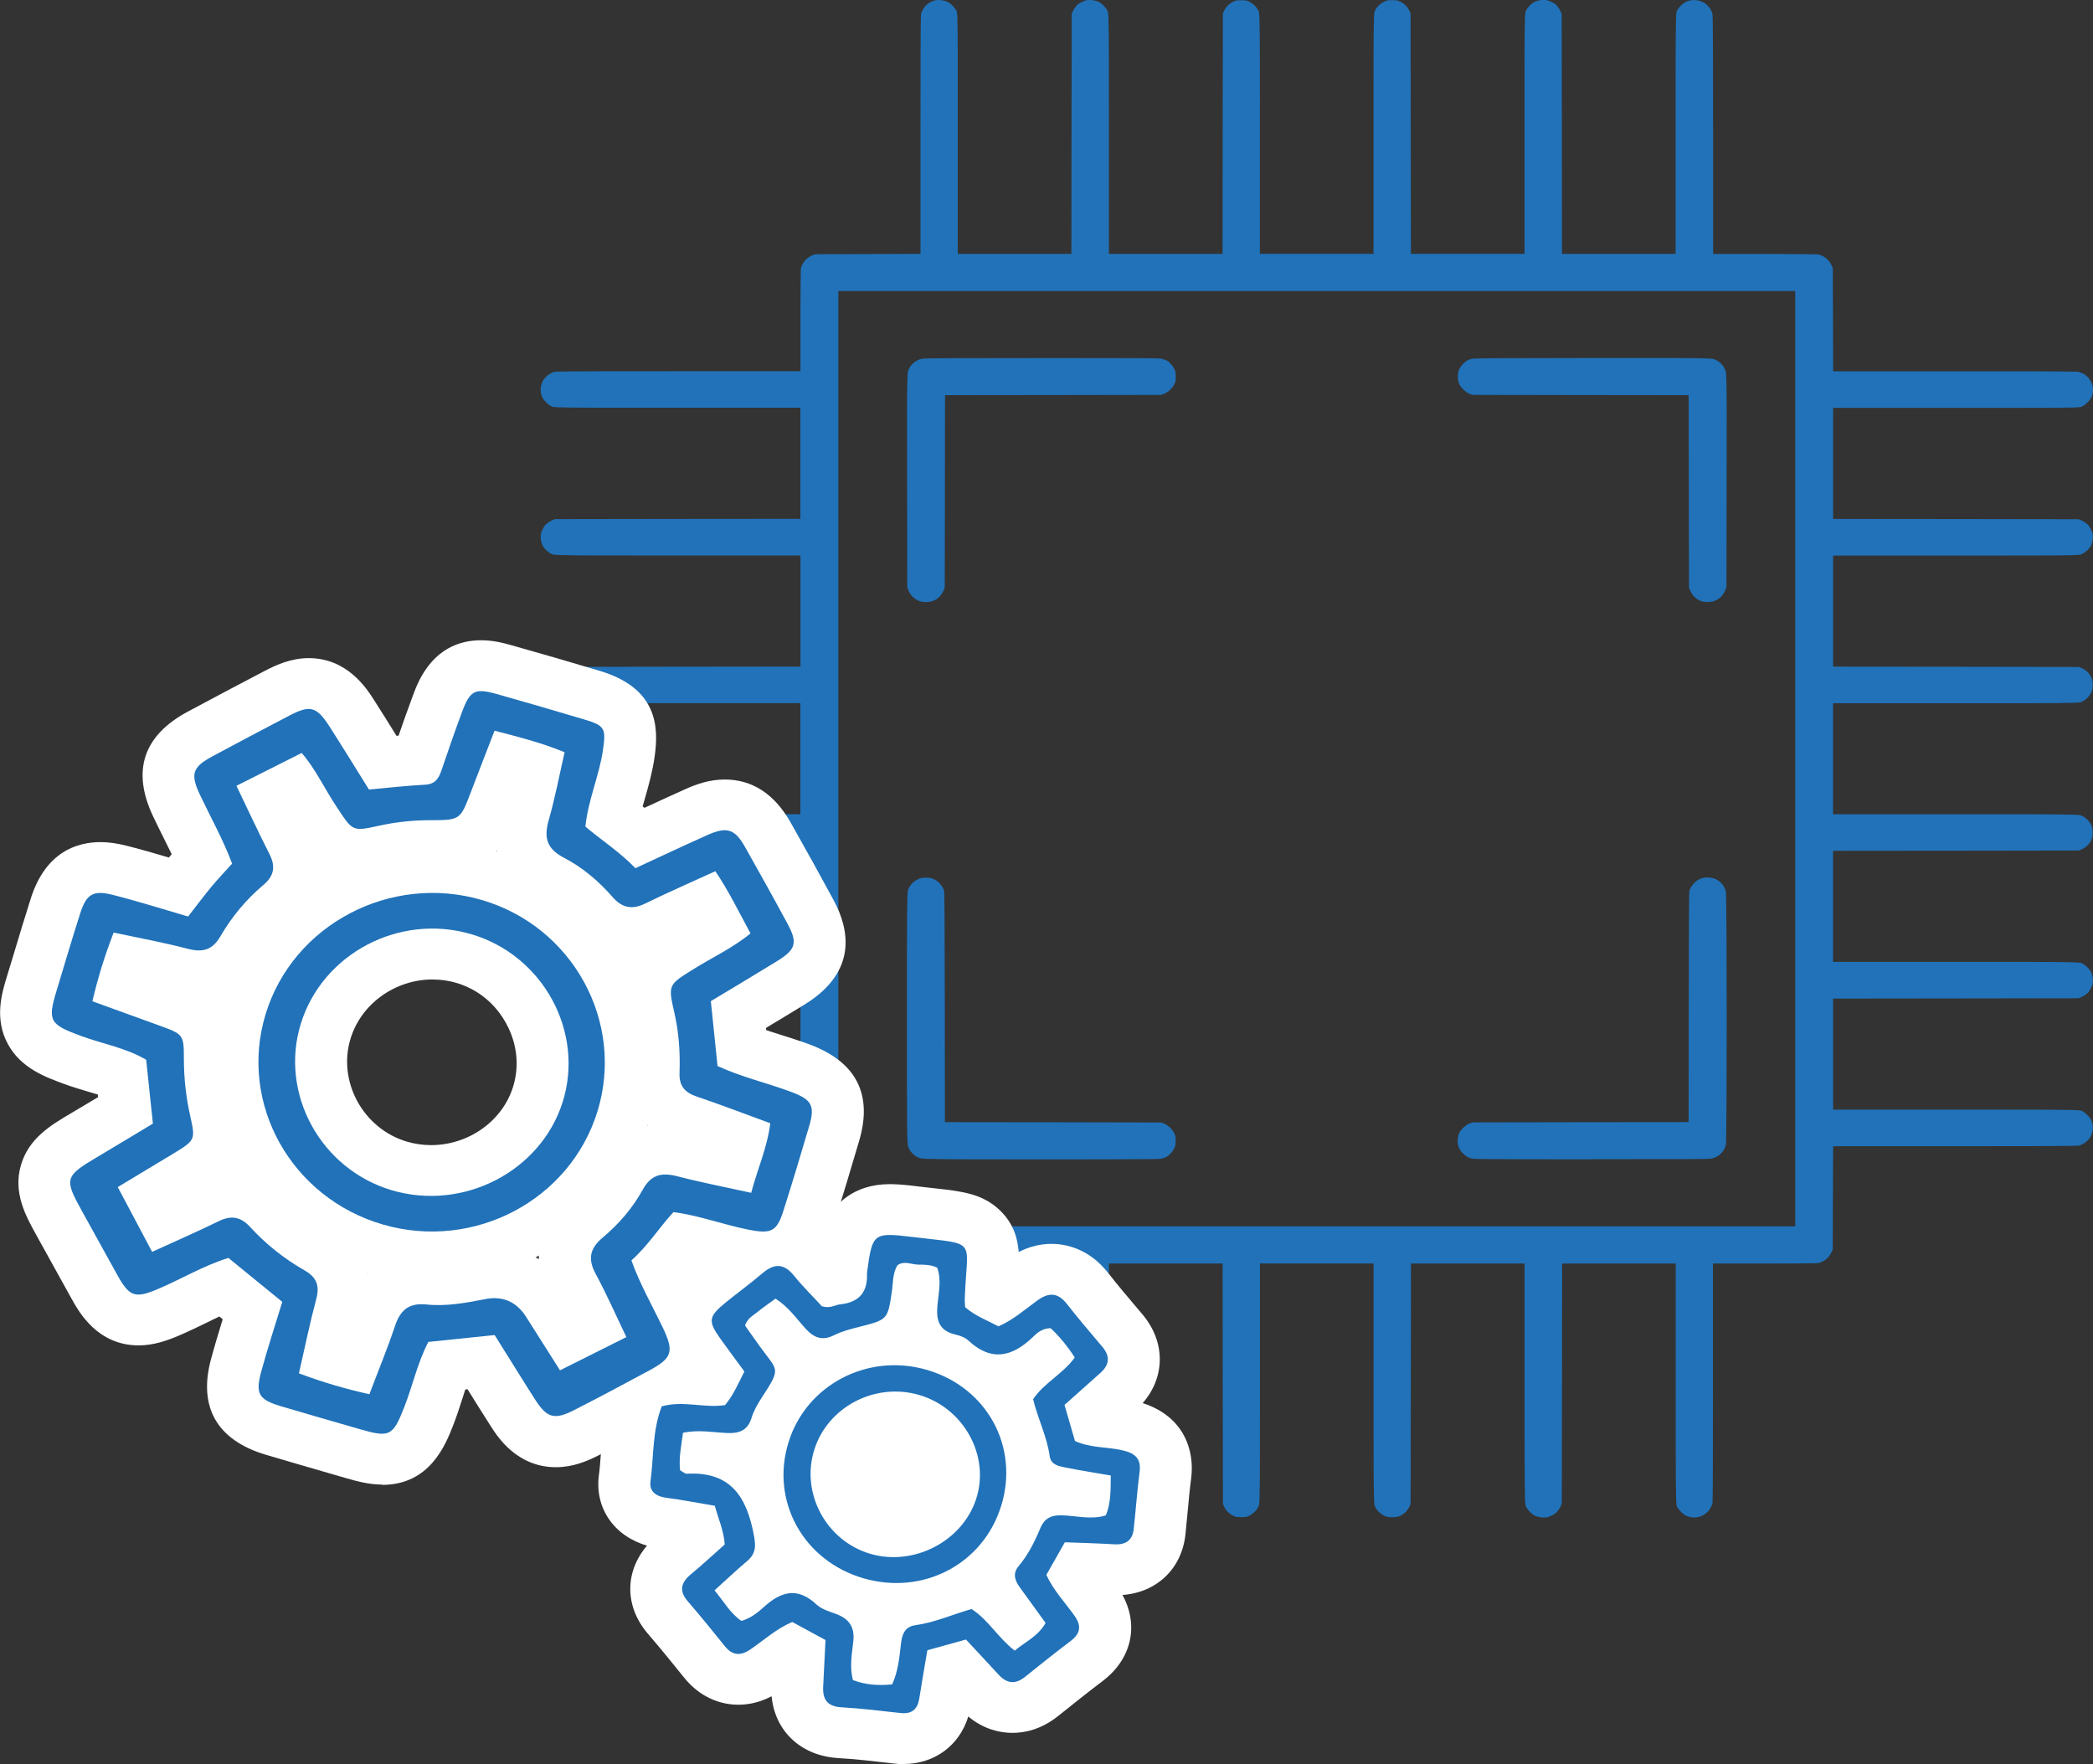
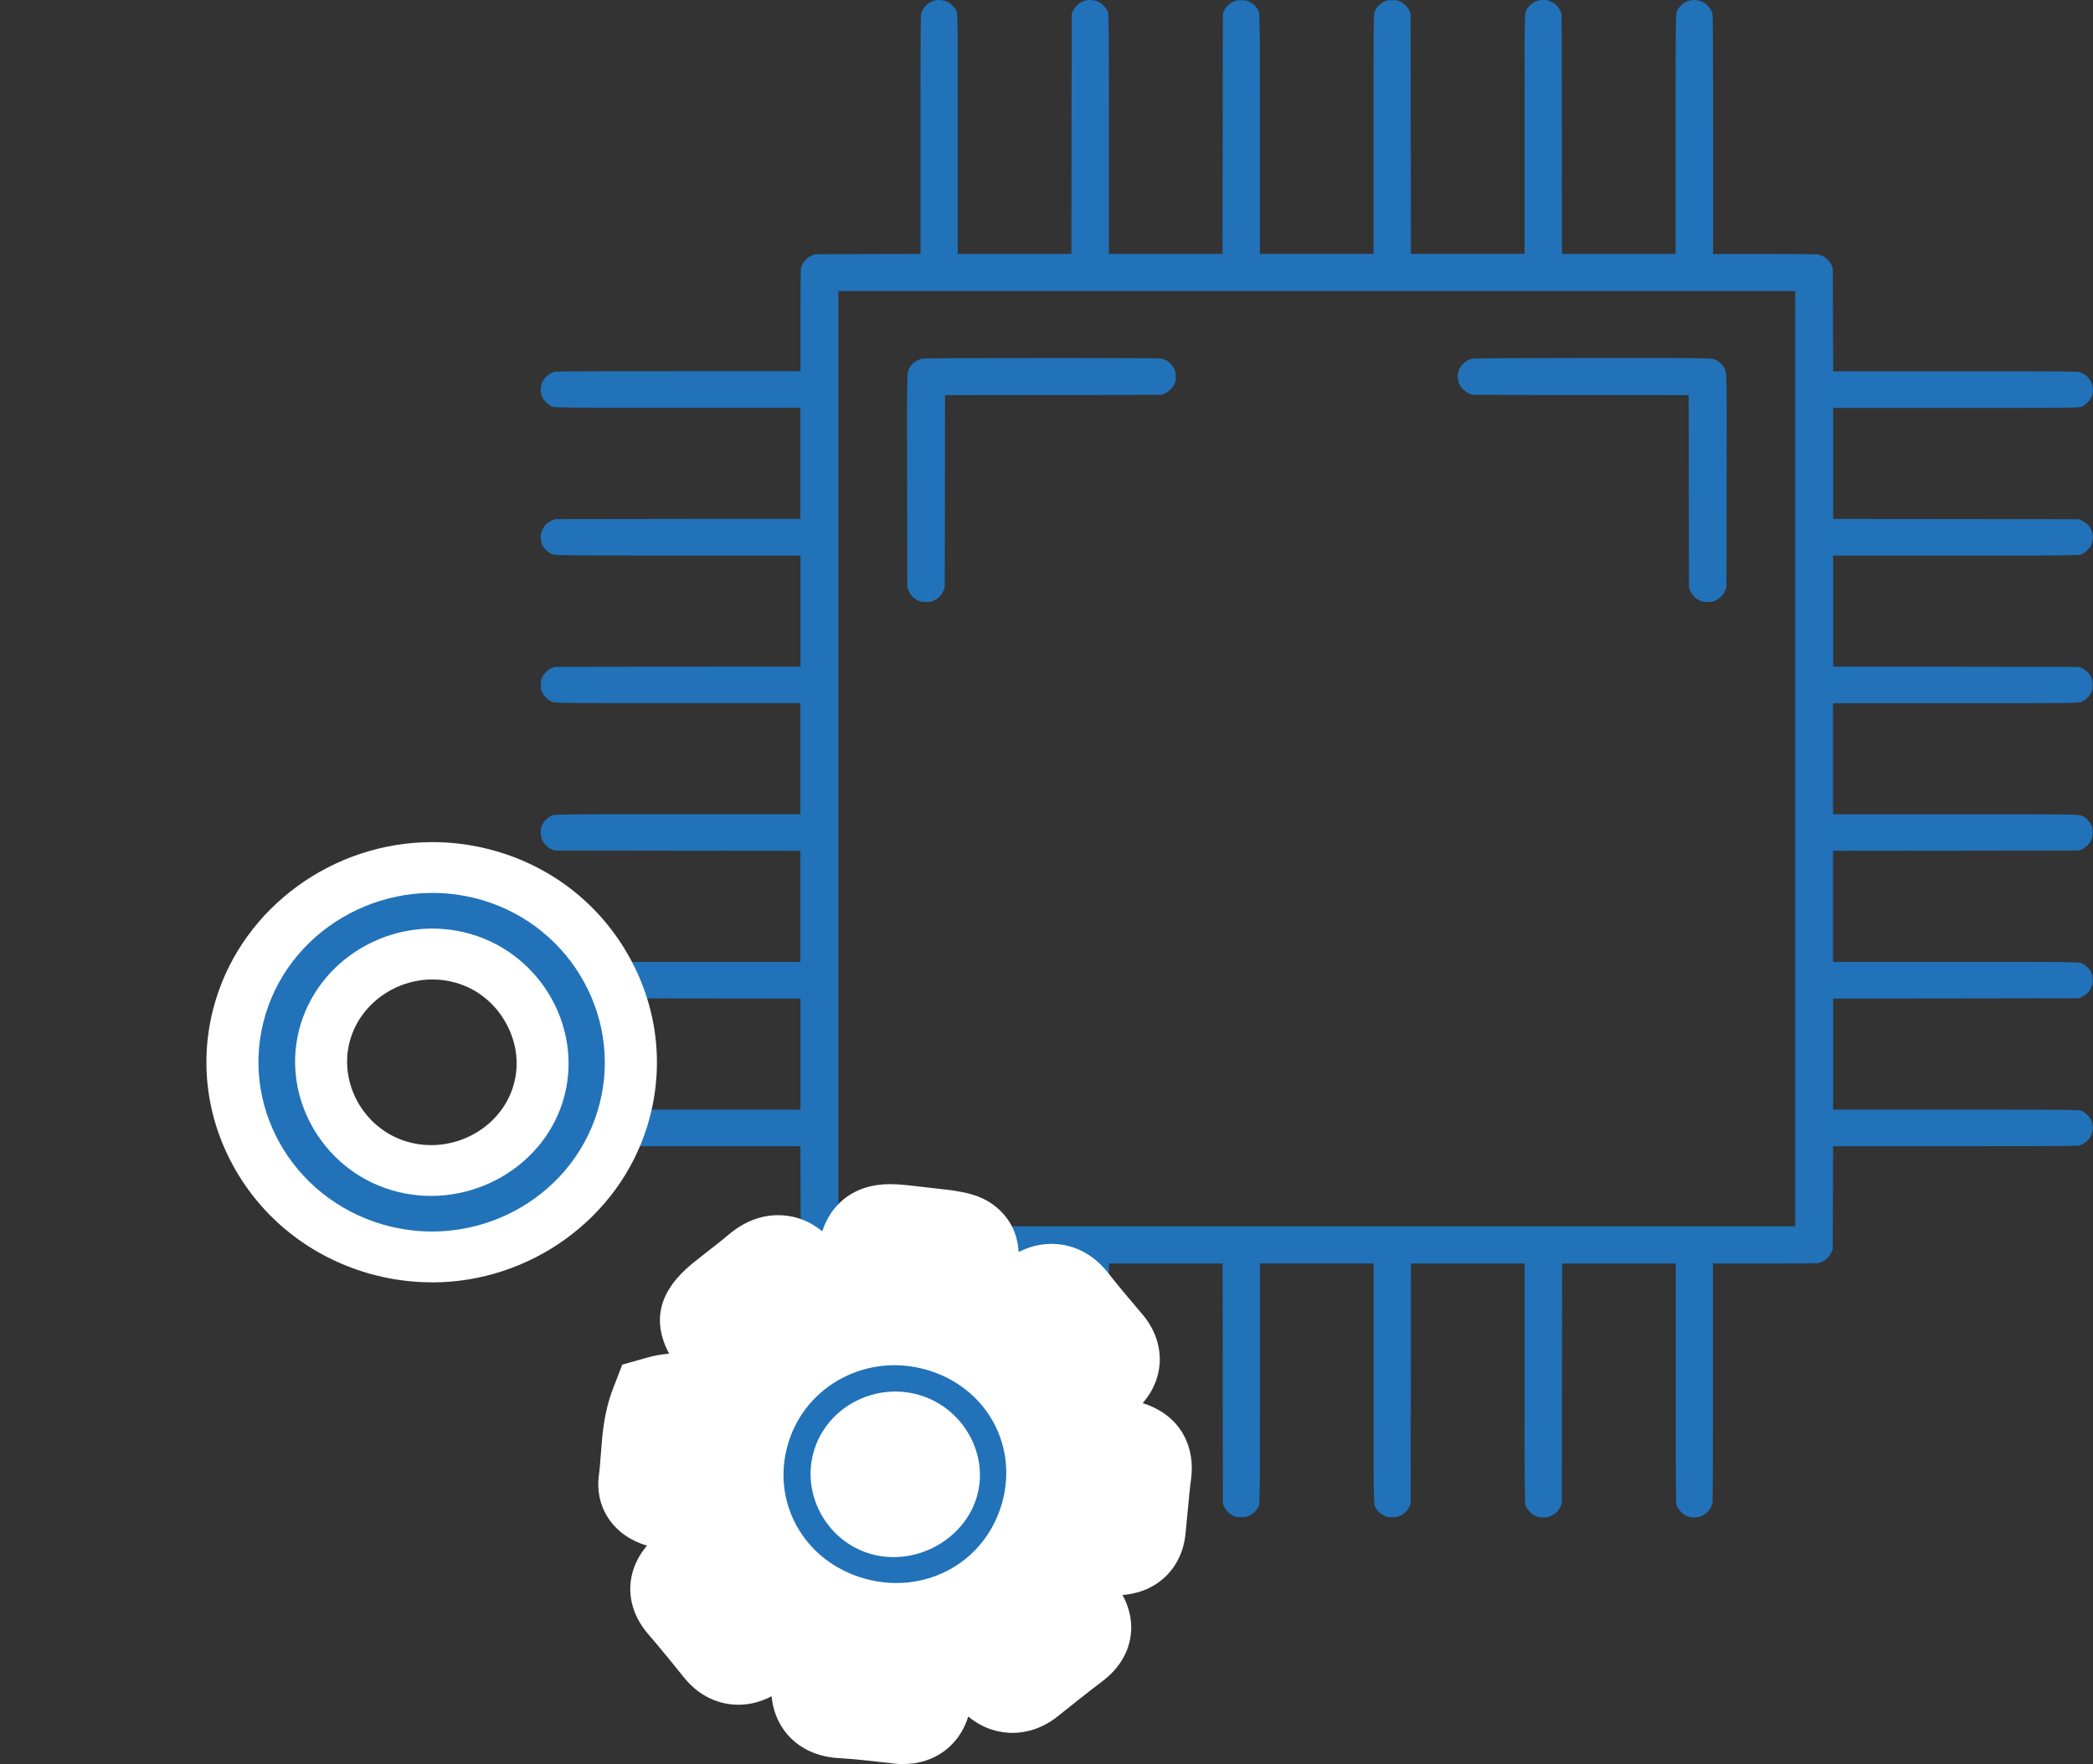
<svg xmlns="http://www.w3.org/2000/svg" width="70" height="59" viewBox="0 0 70 59" fill="none">
  <rect x="0" y="0" width="70" height="59" fill="#333333" stroke="none" />
  <g clip-path="url(#clip0_29_64)">
    <path fill-rule="evenodd" clip-rule="evenodd" d="M56.657 50.751C56.551 50.751 56.447 50.723 56.356 50.675C56.283 50.632 56.147 50.493 56.114 50.434C56.104 50.415 56.093 50.396 56.084 50.381C56.084 50.377 56.08 50.375 56.078 50.371C56.043 50.221 56.045 49.406 56.045 47.293V42.258H52.245L52.24 46.516L52.234 50.282L52.21 50.345C52.178 50.432 52.087 50.559 52.035 50.603H52.033C51.977 50.651 51.837 50.721 51.761 50.74C51.722 50.748 51.677 50.753 51.629 50.753C51.513 50.753 51.387 50.723 51.303 50.677C51.223 50.632 51.094 50.497 51.063 50.436V50.432C51.053 50.411 51.042 50.394 51.033 50.379C51.031 50.375 51.027 50.368 51.025 50.364C50.99 50.223 50.99 49.444 50.99 47.177V42.258H47.189L47.185 46.525L47.178 50.292L47.163 50.333C47.092 50.52 46.947 50.66 46.76 50.723C46.734 50.732 46.66 50.744 46.563 50.744C46.466 50.744 46.392 50.732 46.369 50.723C46.215 50.67 46.075 50.554 46.008 50.425C45.999 50.407 45.991 50.392 45.982 50.375C45.98 50.371 45.976 50.364 45.974 50.36C45.939 50.219 45.939 49.438 45.939 47.164V42.256H42.138V47.164C42.138 49.435 42.138 50.219 42.104 50.36C42.102 50.364 42.099 50.371 42.095 50.375C42.086 50.39 42.078 50.407 42.069 50.423C42.002 50.552 41.86 50.668 41.711 50.721H41.709C41.672 50.736 41.659 50.74 41.514 50.74C41.37 50.74 41.359 50.736 41.32 50.723H41.318C41.13 50.658 40.987 50.518 40.916 50.333L40.901 50.292L40.894 46.525L40.89 42.258H37.089V47.175C37.089 49.444 37.089 50.223 37.055 50.364C37.053 50.368 37.05 50.375 37.046 50.379C37.038 50.396 37.029 50.413 37.018 50.432V50.436C36.986 50.497 36.858 50.632 36.776 50.677C36.692 50.723 36.569 50.753 36.452 50.753C36.405 50.753 36.359 50.748 36.321 50.738C36.247 50.721 36.107 50.651 36.051 50.603H36.048C35.997 50.559 35.906 50.43 35.871 50.341L35.848 50.28L35.841 46.516L35.837 42.258H32.036V47.293C32.036 49.406 32.036 50.221 32.004 50.371C32.004 50.375 31.999 50.377 31.997 50.381C31.989 50.398 31.978 50.415 31.967 50.434C31.935 50.493 31.799 50.635 31.723 50.677C31.637 50.725 31.531 50.751 31.423 50.751C31.315 50.751 31.209 50.725 31.114 50.677C30.971 50.605 30.842 50.438 30.803 50.282C30.788 50.024 30.786 48.116 30.786 46.465V42.258H28.844C27.974 42.258 27.395 42.25 27.283 42.246C27.069 42.206 26.879 42.043 26.799 41.83L26.782 41.783L26.769 38.334H22.467C20.794 38.334 18.857 38.334 18.57 38.319C18.537 38.309 18.474 38.286 18.427 38.262H18.423C18.278 38.193 18.164 38.062 18.112 37.901C18.058 37.737 18.075 37.559 18.159 37.416C18.202 37.344 18.345 37.211 18.405 37.179C18.425 37.169 18.444 37.158 18.459 37.15C18.464 37.15 18.466 37.146 18.47 37.144C18.617 37.112 19.407 37.112 21.008 37.112H22.446H26.771V33.397L22.416 33.392L18.563 33.386L18.498 33.363C18.41 33.331 18.28 33.243 18.235 33.192C18.185 33.135 18.116 32.998 18.097 32.924C18.064 32.787 18.09 32.599 18.159 32.476C18.205 32.398 18.343 32.272 18.405 32.242H18.41C18.431 32.231 18.449 32.221 18.464 32.212C18.468 32.21 18.474 32.206 18.479 32.204C18.623 32.17 19.541 32.17 21.193 32.17H26.769V28.455L22.405 28.451L18.548 28.445L18.509 28.43C18.317 28.358 18.174 28.219 18.11 28.035C18.079 27.953 18.079 27.731 18.11 27.651C18.164 27.501 18.282 27.364 18.414 27.298C18.433 27.29 18.449 27.281 18.464 27.273C18.468 27.271 18.474 27.267 18.479 27.265C18.626 27.231 19.546 27.231 21.202 27.231H26.769V23.516H21.202C19.546 23.516 18.626 23.516 18.479 23.482C18.474 23.48 18.468 23.478 18.464 23.473C18.449 23.465 18.431 23.456 18.414 23.448C18.282 23.383 18.164 23.243 18.11 23.098C18.079 23.015 18.079 22.794 18.11 22.713C18.177 22.528 18.317 22.388 18.509 22.319L18.55 22.304L22.407 22.298L26.771 22.293V18.578H21.198C19.546 18.578 18.626 18.578 18.481 18.544C18.477 18.542 18.47 18.54 18.466 18.536C18.449 18.527 18.431 18.519 18.412 18.509H18.408C18.345 18.477 18.207 18.352 18.161 18.272C18.092 18.152 18.066 17.964 18.099 17.825C18.116 17.753 18.187 17.616 18.235 17.561C18.278 17.508 18.41 17.419 18.5 17.386L18.563 17.362L22.416 17.356L26.769 17.352V13.636H21.008C19.407 13.636 18.617 13.636 18.47 13.605C18.466 13.605 18.464 13.601 18.459 13.598C18.442 13.59 18.425 13.579 18.405 13.569C18.345 13.537 18.202 13.404 18.159 13.33C18.058 13.155 18.058 12.921 18.159 12.735C18.233 12.596 18.403 12.469 18.563 12.431C18.824 12.416 20.779 12.416 22.467 12.416H26.771V10.517C26.771 9.668 26.78 9.102 26.784 8.992C26.825 8.784 26.992 8.598 27.21 8.52L27.257 8.503L30.786 8.49V4.285C30.786 2.637 30.786 0.726 30.801 0.469C30.825 0.378 30.9 0.245 30.965 0.182C31.038 0.11 31.166 0.036 31.259 0.015C31.298 0.006 31.343 5.19956e-06 31.393 5.19956e-06C31.511 5.19956e-06 31.639 0.03 31.721 0.076C31.794 0.116 31.93 0.258 31.963 0.317C31.974 0.336 31.984 0.355 31.993 0.369C31.993 0.374 31.997 0.376 31.999 0.38C32.034 0.53 32.032 1.345 32.032 3.458V8.492H35.833L35.837 4.234L35.843 0.471L35.867 0.407C35.9 0.321 35.99 0.194 36.042 0.15H36.044C36.1 0.101 36.241 0.032 36.316 0.013C36.355 0.004 36.401 5.19956e-06 36.448 5.19956e-06C36.565 5.19956e-06 36.69 0.03 36.774 0.076C36.854 0.12 36.983 0.255 37.014 0.317V0.321C37.025 0.342 37.035 0.359 37.044 0.374C37.046 0.378 37.05 0.384 37.053 0.388C37.087 0.53 37.087 1.309 37.087 3.576V8.492H40.888L40.892 4.224L40.899 0.458L40.914 0.418C40.985 0.23 41.13 0.093 41.316 0.027H41.318C41.354 0.013 41.367 0.008 41.512 0.008C41.657 0.008 41.667 0.013 41.706 0.025H41.709C41.86 0.078 42 0.194 42.067 0.323C42.076 0.342 42.084 0.357 42.093 0.372C42.095 0.376 42.099 0.382 42.102 0.386C42.136 0.528 42.136 1.309 42.136 3.582V8.49H45.937V3.582C45.937 1.311 45.937 0.528 45.971 0.386C45.974 0.382 45.976 0.376 45.98 0.372C45.989 0.357 45.997 0.34 46.006 0.323C46.073 0.194 46.215 0.078 46.364 0.025H46.367C46.403 0.011 46.416 0.006 46.561 0.006C46.706 0.006 46.716 0.011 46.755 0.023H46.757C46.945 0.089 47.088 0.228 47.161 0.414L47.176 0.454L47.183 4.222L47.187 8.49H50.988V3.572C50.988 1.307 50.988 0.528 51.022 0.386C51.025 0.382 51.027 0.376 51.031 0.372C51.04 0.355 51.048 0.338 51.059 0.319V0.315C51.092 0.253 51.219 0.118 51.301 0.074C51.385 0.027 51.508 -0.002 51.625 -0.002C51.672 -0.002 51.718 0.002 51.757 0.013C51.83 0.03 51.97 0.099 52.027 0.148H52.029C52.081 0.192 52.171 0.321 52.206 0.41L52.23 0.471L52.236 4.234L52.24 8.492H56.041V3.458C56.041 1.345 56.041 0.53 56.074 0.38C56.074 0.376 56.078 0.374 56.08 0.369C56.089 0.353 56.099 0.336 56.11 0.317C56.143 0.258 56.279 0.118 56.354 0.076C56.443 0.027 56.546 0.002 56.657 0.002C56.767 0.002 56.87 0.027 56.965 0.076C57.108 0.148 57.237 0.315 57.276 0.471C57.291 0.728 57.294 2.637 57.294 4.287V8.494H59.237C60.105 8.494 60.684 8.503 60.796 8.507C61.01 8.547 61.2 8.71 61.28 8.923L61.297 8.969L61.31 12.418H65.612C67.286 12.418 69.223 12.418 69.51 12.433C69.542 12.444 69.605 12.467 69.652 12.49H69.657C69.801 12.56 69.916 12.691 69.968 12.851C70.022 13.016 70.004 13.193 69.92 13.337C69.877 13.409 69.734 13.541 69.674 13.573C69.654 13.584 69.635 13.594 69.62 13.603C69.616 13.603 69.614 13.607 69.609 13.609C69.462 13.641 68.672 13.641 67.072 13.641H65.634H61.308V17.356L65.664 17.36L69.514 17.366L69.579 17.39C69.668 17.421 69.797 17.51 69.842 17.561C69.892 17.618 69.961 17.755 69.981 17.829C70.013 17.966 69.987 18.154 69.918 18.276C69.873 18.354 69.734 18.481 69.672 18.509H69.668C69.646 18.521 69.629 18.53 69.614 18.538C69.609 18.54 69.603 18.544 69.598 18.547C69.454 18.58 68.536 18.58 66.884 18.58H61.308V22.296L65.675 22.3L69.527 22.306L69.568 22.321C69.76 22.39 69.901 22.532 69.968 22.713C69.998 22.796 69.998 23.017 69.968 23.098C69.914 23.247 69.795 23.385 69.663 23.45C69.644 23.459 69.629 23.467 69.611 23.476C69.607 23.478 69.6 23.482 69.596 23.484C69.449 23.518 68.529 23.518 66.873 23.518H61.306V27.233H66.873C68.529 27.233 69.449 27.233 69.596 27.267C69.6 27.269 69.607 27.271 69.611 27.275C69.626 27.284 69.644 27.292 69.661 27.3C69.793 27.366 69.912 27.505 69.966 27.651C69.996 27.733 69.996 27.955 69.966 28.035C69.899 28.221 69.758 28.36 69.566 28.43L69.525 28.445L65.672 28.451L61.306 28.455V32.17H66.884C68.536 32.17 69.454 32.17 69.598 32.204C69.603 32.206 69.609 32.208 69.614 32.212C69.631 32.221 69.648 32.229 69.668 32.24H69.672C69.734 32.272 69.873 32.396 69.918 32.476C69.987 32.597 70.013 32.785 69.981 32.924C69.963 32.996 69.892 33.133 69.842 33.188C69.799 33.24 69.668 33.329 69.577 33.363L69.514 33.386L65.664 33.392L61.308 33.397V37.112H67.07C68.67 37.112 69.46 37.112 69.607 37.144C69.611 37.144 69.614 37.148 69.618 37.15C69.635 37.158 69.652 37.169 69.672 37.179C69.732 37.211 69.875 37.344 69.918 37.418C70.019 37.593 70.019 37.828 69.918 38.013C69.845 38.153 69.674 38.279 69.514 38.317C69.253 38.332 67.299 38.334 65.61 38.334H61.308L61.295 41.783L61.276 41.836C61.265 41.864 61.222 41.946 61.183 41.999C61.094 42.123 60.947 42.218 60.792 42.246C60.682 42.252 60.103 42.258 59.233 42.258H57.289V46.465C57.289 48.101 57.289 49.995 57.274 50.276C57.263 50.307 57.24 50.368 57.216 50.415V50.419C57.114 50.622 56.894 50.753 56.65 50.753L56.657 50.751ZM28.039 41.015H60.041V9.733H28.039V41.015Z" fill="#2172B9" />
    <path fill-rule="evenodd" clip-rule="evenodd" d="M30.967 20.136C30.881 20.136 30.809 20.125 30.777 20.113C30.576 20.043 30.442 19.912 30.371 19.714L30.343 19.636L30.337 15.486C30.334 13.934 30.332 13.155 30.345 12.748C30.354 12.427 30.369 12.402 30.388 12.361C30.397 12.347 30.406 12.33 30.414 12.311C30.486 12.163 30.654 12.039 30.835 11.996C31.01 11.979 32.213 11.975 34.818 11.975C35.15 11.975 35.459 11.975 35.748 11.975C37.616 11.975 38.644 11.979 38.81 11.99C38.897 12.007 38.996 12.043 39.026 12.062H39.031C39.139 12.127 39.26 12.279 39.303 12.404C39.327 12.471 39.333 12.687 39.314 12.756C39.26 12.942 39.083 13.123 38.892 13.187L38.836 13.206L35.472 13.212L31.606 13.216L31.602 16.683L31.596 19.651L31.572 19.714C31.498 19.91 31.349 20.056 31.162 20.113C31.127 20.123 31.06 20.136 30.971 20.136H30.967Z" fill="#2172B9" />
    <path fill-rule="evenodd" clip-rule="evenodd" d="M57.112 20.136C57.024 20.136 56.957 20.125 56.924 20.115C56.734 20.056 56.585 19.912 56.514 19.718L56.488 19.653L56.482 16.683L56.477 13.216L52.612 13.212L49.247 13.206L49.191 13.187C49.092 13.153 48.997 13.09 48.915 13.001C48.805 12.883 48.768 12.796 48.757 12.621C48.746 12.452 48.8 12.309 48.921 12.18C49.029 12.068 49.098 12.028 49.252 11.994C49.446 11.979 50.811 11.975 53.24 11.973H53.929C54.333 11.973 54.691 11.973 55.007 11.973C56.372 11.973 57.212 11.973 57.326 12.011C57.33 12.011 57.343 12.02 57.354 12.026C57.371 12.034 57.389 12.043 57.408 12.051C57.51 12.098 57.622 12.207 57.669 12.307C57.678 12.326 57.687 12.342 57.695 12.357C57.715 12.397 57.73 12.423 57.739 12.744C57.752 13.151 57.749 13.93 57.747 15.481L57.741 19.631L57.713 19.71C57.641 19.91 57.508 20.041 57.304 20.111C57.272 20.121 57.201 20.132 57.114 20.132L57.112 20.136Z" fill="#2172B9" />
-     <path fill-rule="evenodd" clip-rule="evenodd" d="M33.615 38.773C31.85 38.773 30.879 38.773 30.758 38.733C30.753 38.733 30.738 38.725 30.727 38.718C30.712 38.71 30.695 38.702 30.676 38.693C30.574 38.647 30.462 38.537 30.414 38.438C30.404 38.416 30.395 38.4 30.386 38.383C30.382 38.374 30.375 38.362 30.373 38.357C30.332 38.229 30.332 37.359 30.332 34.775V33.574C30.332 30.741 30.332 29.886 30.369 29.758C30.369 29.753 30.373 29.747 30.378 29.738C30.382 29.73 30.386 29.72 30.391 29.711C30.464 29.551 30.632 29.411 30.807 29.365C30.825 29.361 30.887 29.352 30.969 29.352C31.051 29.352 31.108 29.361 31.118 29.363C31.33 29.416 31.494 29.57 31.574 29.783C31.591 29.928 31.593 30.756 31.598 33.437L31.602 37.53L35.468 37.534L38.832 37.541L38.888 37.559C39.078 37.623 39.255 37.804 39.309 37.99C39.329 38.06 39.322 38.275 39.298 38.345C39.255 38.467 39.134 38.617 39.026 38.682H39.022C38.99 38.706 38.892 38.742 38.806 38.758C38.53 38.775 35.843 38.775 34.822 38.775H33.612L33.615 38.773Z" fill="#2172B9" />
-     <path fill-rule="evenodd" clip-rule="evenodd" d="M53.255 38.773C52.236 38.773 49.55 38.773 49.273 38.756C49.118 38.727 49.027 38.678 48.917 38.564C48.796 38.438 48.742 38.294 48.753 38.123C48.766 37.948 48.8 37.861 48.913 37.741C48.995 37.654 49.09 37.591 49.189 37.557L49.245 37.538L52.61 37.532L56.475 37.528L56.48 33.435C56.484 30.756 56.486 29.928 56.503 29.781C56.583 29.572 56.749 29.416 56.952 29.361C56.989 29.35 57.039 29.346 57.091 29.346C57.199 29.346 57.315 29.369 57.389 29.405C57.561 29.489 57.676 29.633 57.723 29.821C57.758 30.361 57.758 37.752 57.723 38.283C57.663 38.524 57.484 38.695 57.235 38.75C57.08 38.769 55.953 38.769 53.255 38.769V38.773Z" fill="#2172B9" />
-     <path d="M12.778 49.651C12.35 49.651 11.942 49.543 11.53 49.423L11.013 49.273C10.314 49.07 9.588 48.861 8.873 48.648C7.256 48.16 6.627 47.059 7.055 45.463C7.178 45.007 7.314 44.559 7.448 44.122C7.409 44.091 7.372 44.061 7.336 44.029C7.204 44.091 7.072 44.156 6.936 44.224C6.64 44.367 6.334 44.517 6.006 44.658C5.595 44.834 5.144 44.996 4.636 44.996C3.267 44.996 2.645 43.886 2.412 43.468C2.142 42.984 1.874 42.501 1.609 42.018L1.209 41.296C0.862 40.667 0.428 39.886 0.702 38.961C0.965 38.064 1.71 37.625 2.369 37.236C2.676 37.055 2.98 36.873 3.282 36.692C3.28 36.664 3.276 36.635 3.274 36.607C3.174 36.576 3.071 36.546 2.963 36.515C2.684 36.432 2.397 36.346 2.095 36.234C1.507 36.016 0.7 35.719 0.266 34.923C-0.199 34.072 0.06 33.217 0.233 32.652C0.313 32.392 0.391 32.132 0.469 31.875C0.648 31.277 0.836 30.659 1.03 30.047C1.527 28.489 2.574 28.164 3.364 28.164C3.63 28.164 3.904 28.202 4.228 28.284C4.71 28.404 5.185 28.542 5.649 28.681C5.677 28.647 5.74 28.571 5.742 28.567C5.66 28.396 5.574 28.223 5.485 28.048C5.36 27.799 5.237 27.549 5.118 27.298C4.399 25.776 4.792 24.599 6.284 23.798C7.128 23.345 7.997 22.887 8.863 22.433C9.264 22.224 9.75 22.011 10.327 22.011C11.607 22.011 12.253 23.013 12.495 23.389C12.756 23.796 13.013 24.208 13.261 24.609C13.285 24.607 13.307 24.605 13.331 24.603C13.486 24.151 13.65 23.689 13.821 23.231C13.989 22.781 14.499 21.413 16.095 21.413C16.468 21.413 16.812 21.495 17.101 21.578C18.196 21.886 19.168 22.169 20.073 22.441C21.971 23.015 22.042 24.278 21.893 25.312C21.82 25.823 21.686 26.298 21.565 26.718C21.541 26.802 21.517 26.887 21.493 26.969C21.513 26.986 21.534 27.001 21.554 27.018C22.014 26.804 22.459 26.6 22.916 26.395C23.249 26.245 23.703 26.07 24.238 26.07C25.16 26.07 25.901 26.553 26.441 27.505C26.963 28.428 27.434 29.278 27.881 30.106C28.415 31.096 28.68 32.502 26.914 33.593C26.484 33.857 26.052 34.119 25.618 34.378C25.62 34.404 25.622 34.429 25.627 34.454C25.763 34.499 25.899 34.541 26.039 34.585C26.372 34.689 26.715 34.798 27.067 34.927C28.631 35.508 29.192 36.588 28.738 38.142C28.462 39.086 28.173 40.042 27.875 40.981C27.473 42.25 26.685 42.894 25.529 42.894C25.292 42.894 25.041 42.866 24.718 42.803C24.296 42.721 23.908 42.615 23.532 42.512C23.424 42.482 23.316 42.453 23.21 42.425C23.191 42.448 23.171 42.471 23.152 42.497C23.232 42.659 23.314 42.824 23.4 42.993C23.512 43.217 23.627 43.438 23.735 43.664C24.525 45.313 24.141 46.482 22.528 47.348C21.642 47.823 20.839 48.253 20.006 48.68C19.649 48.861 19.168 49.07 18.593 49.07C17.295 49.07 16.645 48.057 16.432 47.726C16.162 47.306 15.896 46.881 15.637 46.463C15.611 46.465 15.585 46.47 15.561 46.472C15.531 46.565 15.501 46.66 15.471 46.755C15.376 47.05 15.278 47.358 15.153 47.677C14.9 48.321 14.376 49.661 12.782 49.661L12.778 49.651ZM7.869 39.024C8.364 39.048 9.044 39.227 9.657 39.901C10.057 40.34 10.527 40.715 11.057 41.015C11.73 41.399 12.154 41.946 12.3 42.592C12.896 42.026 13.622 41.914 14.095 41.914C14.209 41.914 14.33 41.921 14.449 41.933C14.512 41.94 14.581 41.944 14.654 41.944C15.006 41.944 15.414 41.87 15.874 41.779C16.095 41.735 16.315 41.714 16.529 41.714C17.073 41.714 17.578 41.851 18.021 42.111C18.01 41.361 18.349 40.654 19.021 40.093C19.418 39.759 19.733 39.385 19.958 38.978C20.44 38.104 21.116 37.764 21.668 37.64C21.202 37.173 20.958 36.538 20.988 35.807C21.01 35.237 20.966 34.729 20.861 34.258C20.632 33.264 20.655 32.603 21.033 32.037C20.517 32.018 19.802 31.833 19.166 31.104C18.809 30.697 18.433 30.389 18.045 30.186C17.263 29.781 16.773 29.177 16.609 28.447C16.118 28.96 15.462 29.128 14.389 29.131C13.933 29.131 13.484 29.179 13.056 29.274C12.696 29.352 12.387 29.42 12.043 29.422C11.56 29.422 11.18 29.295 10.875 29.105C10.849 29.768 10.532 30.389 9.944 30.883C9.525 31.235 9.169 31.662 8.886 32.147C8.411 32.972 7.763 33.3 7.23 33.422C7.712 33.876 7.886 34.484 7.889 35.432C7.889 35.951 7.949 36.47 8.064 36.973C8.264 37.868 8.228 38.49 7.871 39.024H7.869Z" fill="white" />
    <path d="M30.224 59C30.118 59 30.011 58.994 29.9 58.981L29.745 58.962C29.155 58.894 28.598 58.831 28.05 58.799C26.793 58.73 25.918 57.902 25.806 56.731C25.445 56.919 25.072 57.014 24.692 57.014C24.284 57.014 23.504 56.893 22.867 56.091C22.545 55.69 22.115 55.158 21.673 54.645C20.884 53.727 20.891 52.57 21.64 51.692C20.541 51.377 19.88 50.436 20.031 49.324C20.059 49.121 20.075 48.891 20.094 48.65C20.142 47.987 20.195 47.238 20.504 46.438L20.811 45.64L21.647 45.404C21.88 45.338 22.122 45.294 22.377 45.273C21.789 44.154 22.048 43.164 23.158 42.256C23.34 42.108 23.519 41.969 23.7 41.828C23.931 41.648 24.15 41.479 24.353 41.306C24.869 40.865 25.432 40.641 26.024 40.641C26.426 40.641 26.972 40.745 27.501 41.182C27.549 41.034 27.609 40.891 27.685 40.751C27.918 40.323 28.501 39.603 29.764 39.603C30.056 39.603 30.365 39.637 30.738 39.683C30.948 39.708 31.133 39.73 31.295 39.746C32.172 39.843 32.865 39.922 33.444 40.481C33.887 40.91 34.036 41.397 34.07 41.872C34.427 41.691 34.796 41.6 35.172 41.6C35.593 41.6 36.398 41.726 37.063 42.575C37.381 42.98 37.715 43.377 38.072 43.797L38.21 43.96C38.987 44.882 38.974 46.058 38.217 46.926C39.588 47.367 39.961 48.494 39.838 49.444C39.791 49.796 39.758 50.151 39.724 50.527C39.7 50.793 39.674 51.059 39.646 51.325C39.521 52.469 38.685 53.26 37.541 53.343C38.096 54.356 37.852 55.481 36.88 56.22C36.364 56.61 35.858 57.016 35.383 57.396C34.804 57.858 34.239 57.955 33.865 57.955C33.47 57.955 32.919 57.852 32.384 57.408C32.088 58.373 31.259 58.996 30.222 58.996L30.224 59ZM28.535 52.374C28.924 52.515 29.253 52.712 29.518 52.959C29.861 52.762 30.194 52.693 30.362 52.669C30.626 52.633 30.928 52.53 31.278 52.412C31.509 52.334 31.747 52.254 32.006 52.18L32.289 52.099C32.379 51.791 32.537 51.519 32.723 51.297C32.915 51.069 33.064 50.746 33.183 50.461C33.304 50.176 33.464 49.927 33.658 49.718C33.487 49.435 33.414 49.151 33.384 48.931C33.351 48.705 33.254 48.422 33.148 48.123C33.051 47.844 32.941 47.527 32.859 47.183L32.798 46.934C32.382 46.845 31.893 46.649 31.395 46.244C31.101 46.157 30.663 45.976 30.293 45.617C29.991 45.777 29.617 45.906 29.155 46.022C28.998 46.062 28.777 46.117 28.689 46.161C28.32 46.347 27.942 46.444 27.564 46.451C27.443 46.841 27.216 47.225 26.946 47.637C26.829 47.816 26.801 47.882 26.793 47.903C26.657 48.348 26.424 48.72 26.113 49.003C26.465 49.499 26.745 50.155 26.912 51.019C26.935 51.145 26.976 51.361 26.981 51.622C27.391 51.7 27.877 51.892 28.369 52.313C28.393 52.321 28.533 52.372 28.533 52.372L28.535 52.374Z" fill="white" />
-     <path d="M6.293 30.65C6.628 30.222 6.841 29.931 7.072 29.656C7.286 29.399 7.517 29.156 7.763 28.884C7.468 28.09 7.051 27.349 6.69 26.587C6.358 25.884 6.431 25.656 7.116 25.289C7.966 24.833 8.819 24.381 9.677 23.933C10.372 23.57 10.586 23.625 11.02 24.297C11.465 24.991 11.895 25.694 12.339 26.405C12.983 26.346 13.603 26.277 14.223 26.243C14.551 26.224 14.669 26.04 14.76 25.778C14.983 25.122 15.209 24.465 15.451 23.815C15.721 23.089 15.885 23.007 16.615 23.212C17.598 23.49 18.58 23.773 19.556 24.067C20.228 24.269 20.269 24.362 20.168 25.073C20.044 25.937 19.671 26.745 19.578 27.645C20.133 28.111 20.74 28.506 21.252 29.036C22.074 28.654 22.854 28.288 23.64 27.936C24.303 27.636 24.573 27.716 24.916 28.324C25.398 29.177 25.875 30.034 26.339 30.895C26.685 31.535 26.62 31.757 25.981 32.149C25.251 32.599 24.512 33.038 23.774 33.483C23.849 34.224 23.923 34.934 23.998 35.653C24.793 36.021 25.64 36.213 26.445 36.512C27.151 36.774 27.266 36.973 27.061 37.669C26.786 38.606 26.503 39.542 26.208 40.472C25.985 41.178 25.808 41.277 25.052 41.129C24.206 40.964 23.394 40.652 22.524 40.538C22.042 41.062 21.673 41.659 21.118 42.153C21.394 42.932 21.802 43.641 22.156 44.378C22.556 45.212 22.493 45.416 21.688 45.849C20.861 46.294 20.032 46.738 19.194 47.164C18.544 47.495 18.293 47.424 17.9 46.812C17.442 46.096 16.997 45.372 16.544 44.65C15.786 44.728 15.062 44.802 14.326 44.88C13.961 45.581 13.801 46.343 13.521 47.059C13.138 48.034 13.037 48.089 12.018 47.793C11.136 47.538 10.255 47.286 9.377 47.025C8.66 46.809 8.539 46.617 8.731 45.895C8.943 45.104 9.202 44.327 9.441 43.54C8.783 43.004 8.226 42.55 7.64 42.071C6.828 42.32 6.09 42.765 5.304 43.101C4.524 43.434 4.338 43.381 3.93 42.653C3.529 41.933 3.131 41.209 2.732 40.487C2.142 39.423 2.168 39.335 3.261 38.691C3.887 38.319 4.509 37.941 5.114 37.578C5.038 36.844 4.965 36.158 4.889 35.444C4.215 35.043 3.431 34.914 2.702 34.644C1.661 34.26 1.585 34.144 1.892 33.135C2.153 32.274 2.406 31.41 2.68 30.555C2.889 29.901 3.112 29.76 3.781 29.931C4.617 30.142 5.438 30.404 6.291 30.652H6.286L6.293 30.65ZM25.124 39.888C25.348 39.058 25.666 38.359 25.761 37.566C24.908 37.255 24.107 36.945 23.294 36.671C22.884 36.531 22.709 36.299 22.727 35.875C22.75 35.208 22.707 34.545 22.558 33.889C22.338 32.932 22.349 32.937 23.193 32.413C23.824 32.02 24.508 31.704 25.1 31.218C24.7 30.475 24.363 29.787 23.925 29.137C23.111 29.511 22.344 29.842 21.595 30.211C21.148 30.431 20.813 30.374 20.487 30C20.025 29.47 19.481 29.008 18.859 28.685C18.271 28.381 18.187 27.997 18.354 27.421C18.563 26.688 18.706 25.937 18.883 25.158C18.092 24.833 17.323 24.641 16.54 24.438C16.257 25.171 16.006 25.814 15.76 26.46C15.395 27.425 15.397 27.429 14.387 27.431C13.808 27.431 13.238 27.492 12.672 27.617C11.791 27.811 11.8 27.801 11.288 27.03C10.862 26.395 10.538 25.69 10.089 25.183C9.331 25.563 8.638 25.911 7.908 26.281C8.277 27.049 8.634 27.818 9.016 28.571C9.221 28.979 9.169 29.293 8.813 29.593C8.232 30.083 7.75 30.663 7.375 31.309C7.103 31.782 6.774 31.862 6.267 31.729C5.466 31.518 4.645 31.37 3.801 31.189C3.498 31.972 3.27 32.715 3.09 33.487C3.887 33.777 4.598 34.032 5.31 34.292C6.144 34.594 6.148 34.596 6.15 35.436C6.152 36.078 6.224 36.713 6.366 37.342C6.539 38.115 6.526 38.138 5.811 38.573C5.148 38.974 4.483 39.375 3.939 39.702C4.334 40.449 4.701 41.142 5.088 41.868C5.805 41.538 6.569 41.207 7.316 40.842C7.737 40.633 8.059 40.7 8.364 41.034C8.891 41.61 9.504 42.098 10.184 42.486C10.595 42.721 10.696 43.001 10.577 43.445C10.361 44.255 10.193 45.078 9.998 45.931C10.8 46.233 11.56 46.451 12.354 46.63C12.661 45.817 12.957 45.106 13.199 44.378C13.376 43.846 13.637 43.563 14.272 43.628C14.922 43.696 15.579 43.576 16.222 43.449C16.812 43.333 17.272 43.531 17.6 44.048C17.997 44.675 18.395 45.302 18.729 45.83C19.494 45.446 20.204 45.091 20.949 44.718C20.617 44.027 20.297 43.299 19.919 42.598C19.651 42.102 19.731 41.745 20.159 41.389C20.699 40.937 21.159 40.399 21.496 39.789C21.779 39.273 22.139 39.206 22.666 39.343C23.446 39.546 24.238 39.698 25.128 39.894L25.124 39.888Z" fill="#2172B9" />
    <path d="M14.451 42.887C13.732 42.887 13.015 42.786 12.322 42.586C10.381 42.024 8.781 40.758 7.815 39.018C6.859 37.291 6.645 35.307 7.219 33.431C8.167 30.33 11.145 28.164 14.464 28.164C15.19 28.164 15.913 28.267 16.611 28.472C18.526 29.031 20.107 30.296 21.062 32.033C22.023 33.779 22.23 35.782 21.645 37.671C20.695 40.745 17.736 42.889 14.449 42.889L14.451 42.887ZM14.473 32.757C13.214 32.757 12.085 33.568 11.726 34.729C11.281 36.166 12.143 37.745 13.605 38.18C13.868 38.258 14.14 38.298 14.415 38.298C15.667 38.298 16.794 37.502 17.155 36.361C17.378 35.66 17.298 34.902 16.93 34.231C16.566 33.561 15.97 33.078 15.253 32.869C15 32.795 14.739 32.759 14.475 32.759L14.473 32.757Z" fill="white" />
    <path d="M12.814 40.956C9.735 40.065 7.971 36.907 8.884 33.916C9.797 30.925 13.054 29.207 16.112 30.099C19.161 30.99 20.906 34.182 19.98 37.177C19.062 40.143 15.855 41.834 12.814 40.956ZM10.061 34.237C9.34 36.569 10.72 39.098 13.099 39.806C15.49 40.515 18.079 39.183 18.816 36.863C19.561 34.511 18.159 31.94 15.747 31.239C13.335 30.539 10.782 31.906 10.061 34.237Z" fill="#2172B9" />
    <path d="M29.982 55.082C29.404 55.082 28.823 55 28.257 54.835C26.717 54.388 25.458 53.393 24.711 52.036C23.966 50.679 23.813 49.104 24.281 47.605C25.044 45.163 27.307 43.523 29.911 43.523C30.486 43.523 31.058 43.605 31.613 43.766C33.148 44.211 34.403 45.197 35.144 46.544C35.891 47.899 36.042 49.48 35.573 50.993L35.029 52.752L34.742 52.667C33.669 54.16 31.922 55.084 29.985 55.084L29.982 55.082ZM29.944 48.241C29.466 48.241 29.034 48.547 28.896 48.986C28.777 49.357 28.903 49.674 28.989 49.828C29.071 49.976 29.259 50.24 29.613 50.341C29.7 50.366 29.792 50.379 29.887 50.379C30.375 50.379 30.851 50.052 30.993 49.617C31.103 49.277 30.984 48.977 30.904 48.828C30.762 48.562 30.52 48.363 30.246 48.283C30.149 48.253 30.047 48.241 29.946 48.241H29.944Z" fill="white" />
    <path d="M33.481 50.371C32.878 52.313 30.872 53.364 28.879 52.785C26.864 52.201 25.758 50.193 26.374 48.23C26.972 46.311 29.019 45.241 30.993 45.813C33.012 46.398 34.098 48.388 33.483 50.371H33.481ZM30.74 46.653C29.265 46.225 27.689 47.048 27.235 48.481C26.771 49.946 27.637 51.544 29.123 51.971C30.574 52.386 32.187 51.544 32.647 50.132C33.118 48.694 32.237 47.088 30.738 46.653H30.74Z" fill="#2172B9" />
-     <path d="M32.276 43.715C32.604 44.006 32.999 44.15 33.394 44.359C33.867 44.154 34.26 43.812 34.677 43.506C35.059 43.223 35.373 43.212 35.681 43.609C36.064 44.097 36.467 44.57 36.869 45.045C37.137 45.364 37.107 45.646 36.8 45.919C36.411 46.263 36.027 46.607 35.602 46.987C35.72 47.39 35.839 47.8 35.953 48.194C36.476 48.431 37.018 48.386 37.528 48.502C37.958 48.599 38.173 48.773 38.113 49.233C38.029 49.868 37.988 50.508 37.916 51.143C37.875 51.515 37.651 51.671 37.269 51.648C36.722 51.616 36.176 51.601 35.614 51.58C35.398 51.962 35.198 52.315 34.995 52.672C35.236 53.191 35.614 53.588 35.928 54.025C36.169 54.36 36.15 54.622 35.811 54.88C35.293 55.272 34.785 55.677 34.278 56.085C33.949 56.349 33.664 56.302 33.39 56C33.042 55.618 32.686 55.243 32.306 54.833C31.887 54.949 31.464 55.067 31.015 55.192C30.922 55.739 30.829 56.266 30.747 56.796C30.689 57.166 30.501 57.337 30.103 57.29C29.453 57.216 28.801 57.138 28.147 57.1C27.661 57.073 27.508 56.828 27.531 56.401C27.559 55.893 27.583 55.384 27.609 54.85C27.227 54.643 26.864 54.445 26.497 54.246C25.966 54.472 25.562 54.844 25.115 55.152C24.774 55.388 24.5 55.38 24.236 55.048C23.832 54.544 23.422 54.041 23.001 53.552C22.692 53.193 22.783 52.916 23.122 52.638C23.502 52.325 23.86 51.987 24.238 51.654C24.21 51.202 24.029 50.805 23.906 50.36C23.361 50.267 22.824 50.164 22.282 50.092C21.938 50.048 21.712 49.877 21.755 49.549C21.867 48.72 21.813 47.859 22.131 47.035C22.85 46.831 23.556 47.101 24.249 46.993C24.521 46.67 24.681 46.294 24.895 45.868C24.638 45.518 24.361 45.148 24.093 44.772C23.672 44.181 23.692 44.034 24.271 43.561C24.674 43.234 25.096 42.928 25.491 42.59C25.882 42.256 26.208 42.237 26.551 42.659C26.858 43.039 27.21 43.383 27.488 43.687C27.771 43.772 27.929 43.639 28.106 43.622C28.736 43.556 29.021 43.212 28.996 42.602C28.996 42.577 28.998 42.552 29.002 42.526C29.177 41.243 29.207 41.211 30.52 41.37C32.738 41.64 32.341 41.376 32.267 43.413C32.263 43.514 32.274 43.616 32.278 43.711H32.274L32.276 43.715ZM37.145 49.347C36.608 49.254 36.12 49.176 35.636 49.081C35.407 49.034 35.148 48.99 35.107 48.701C35.014 48.038 34.705 47.434 34.552 46.795C34.932 46.235 35.558 45.946 35.945 45.399C35.705 45.03 35.435 44.694 35.137 44.42C34.854 44.426 34.688 44.576 34.55 44.711C33.859 45.378 33.161 45.551 32.39 44.836C32.282 44.734 32.118 44.671 31.969 44.637C31.416 44.513 31.304 44.171 31.352 43.66C31.39 43.24 31.496 42.803 31.343 42.395C31.123 42.292 30.911 42.296 30.702 42.294C30.473 42.29 30.242 42.155 30.015 42.315C29.849 42.59 29.872 42.904 29.827 43.206C29.687 44.141 29.684 44.137 28.715 44.382C28.436 44.452 28.151 44.526 27.898 44.654C27.495 44.857 27.214 44.736 26.935 44.428C26.627 44.086 26.361 43.7 25.936 43.432C25.72 43.592 25.506 43.738 25.305 43.901C25.167 44.013 24.994 44.095 24.918 44.333C25.061 44.536 25.223 44.766 25.387 44.994C26.005 45.862 26.149 45.712 25.488 46.725C25.348 46.938 25.214 47.168 25.139 47.409C25.009 47.833 24.744 47.945 24.314 47.926C23.849 47.907 23.381 47.808 22.843 47.918C22.791 48.329 22.696 48.743 22.746 49.174C22.837 49.22 22.906 49.292 22.973 49.288C24.456 49.205 24.975 50.088 25.212 51.335C25.285 51.715 25.279 51.964 24.983 52.213C24.616 52.524 24.266 52.855 23.897 53.189C24.223 53.579 24.43 53.965 24.797 54.21C25.111 54.12 25.34 53.932 25.545 53.748C26.119 53.224 26.672 53.066 27.307 53.661C27.469 53.813 27.715 53.889 27.935 53.968C28.387 54.13 28.594 54.398 28.538 54.901C28.49 55.323 28.41 55.758 28.527 56.19C28.965 56.357 29.397 56.376 29.838 56.334C30.045 55.878 30.08 55.418 30.134 54.964C30.17 54.664 30.257 54.404 30.615 54.354C31.267 54.263 31.866 53.991 32.494 53.813C33.06 54.179 33.377 54.772 33.937 55.205C34.284 54.911 34.72 54.727 34.969 54.278C34.675 53.873 34.39 53.474 34.101 53.079C33.937 52.851 33.865 52.621 34.068 52.378C34.388 51.998 34.604 51.561 34.794 51.109C34.932 50.778 35.161 50.664 35.53 50.679C36.016 50.696 36.511 50.835 36.986 50.679C37.154 50.261 37.145 49.853 37.15 49.351V49.345L37.145 49.347Z" fill="#2172B9" />
    <path d="M31.295 49.288C31.295 48.549 30.682 47.949 29.926 47.949C29.17 47.949 28.557 48.549 28.557 49.288C28.557 50.027 29.17 50.626 29.926 50.626C30.682 50.626 31.295 50.027 31.295 49.288Z" fill="white" />
  </g>
  <defs>
    <clipPath id="clip0_29_64">
      <rect width="70" height="59" fill="white" />
    </clipPath>
  </defs>
</svg>